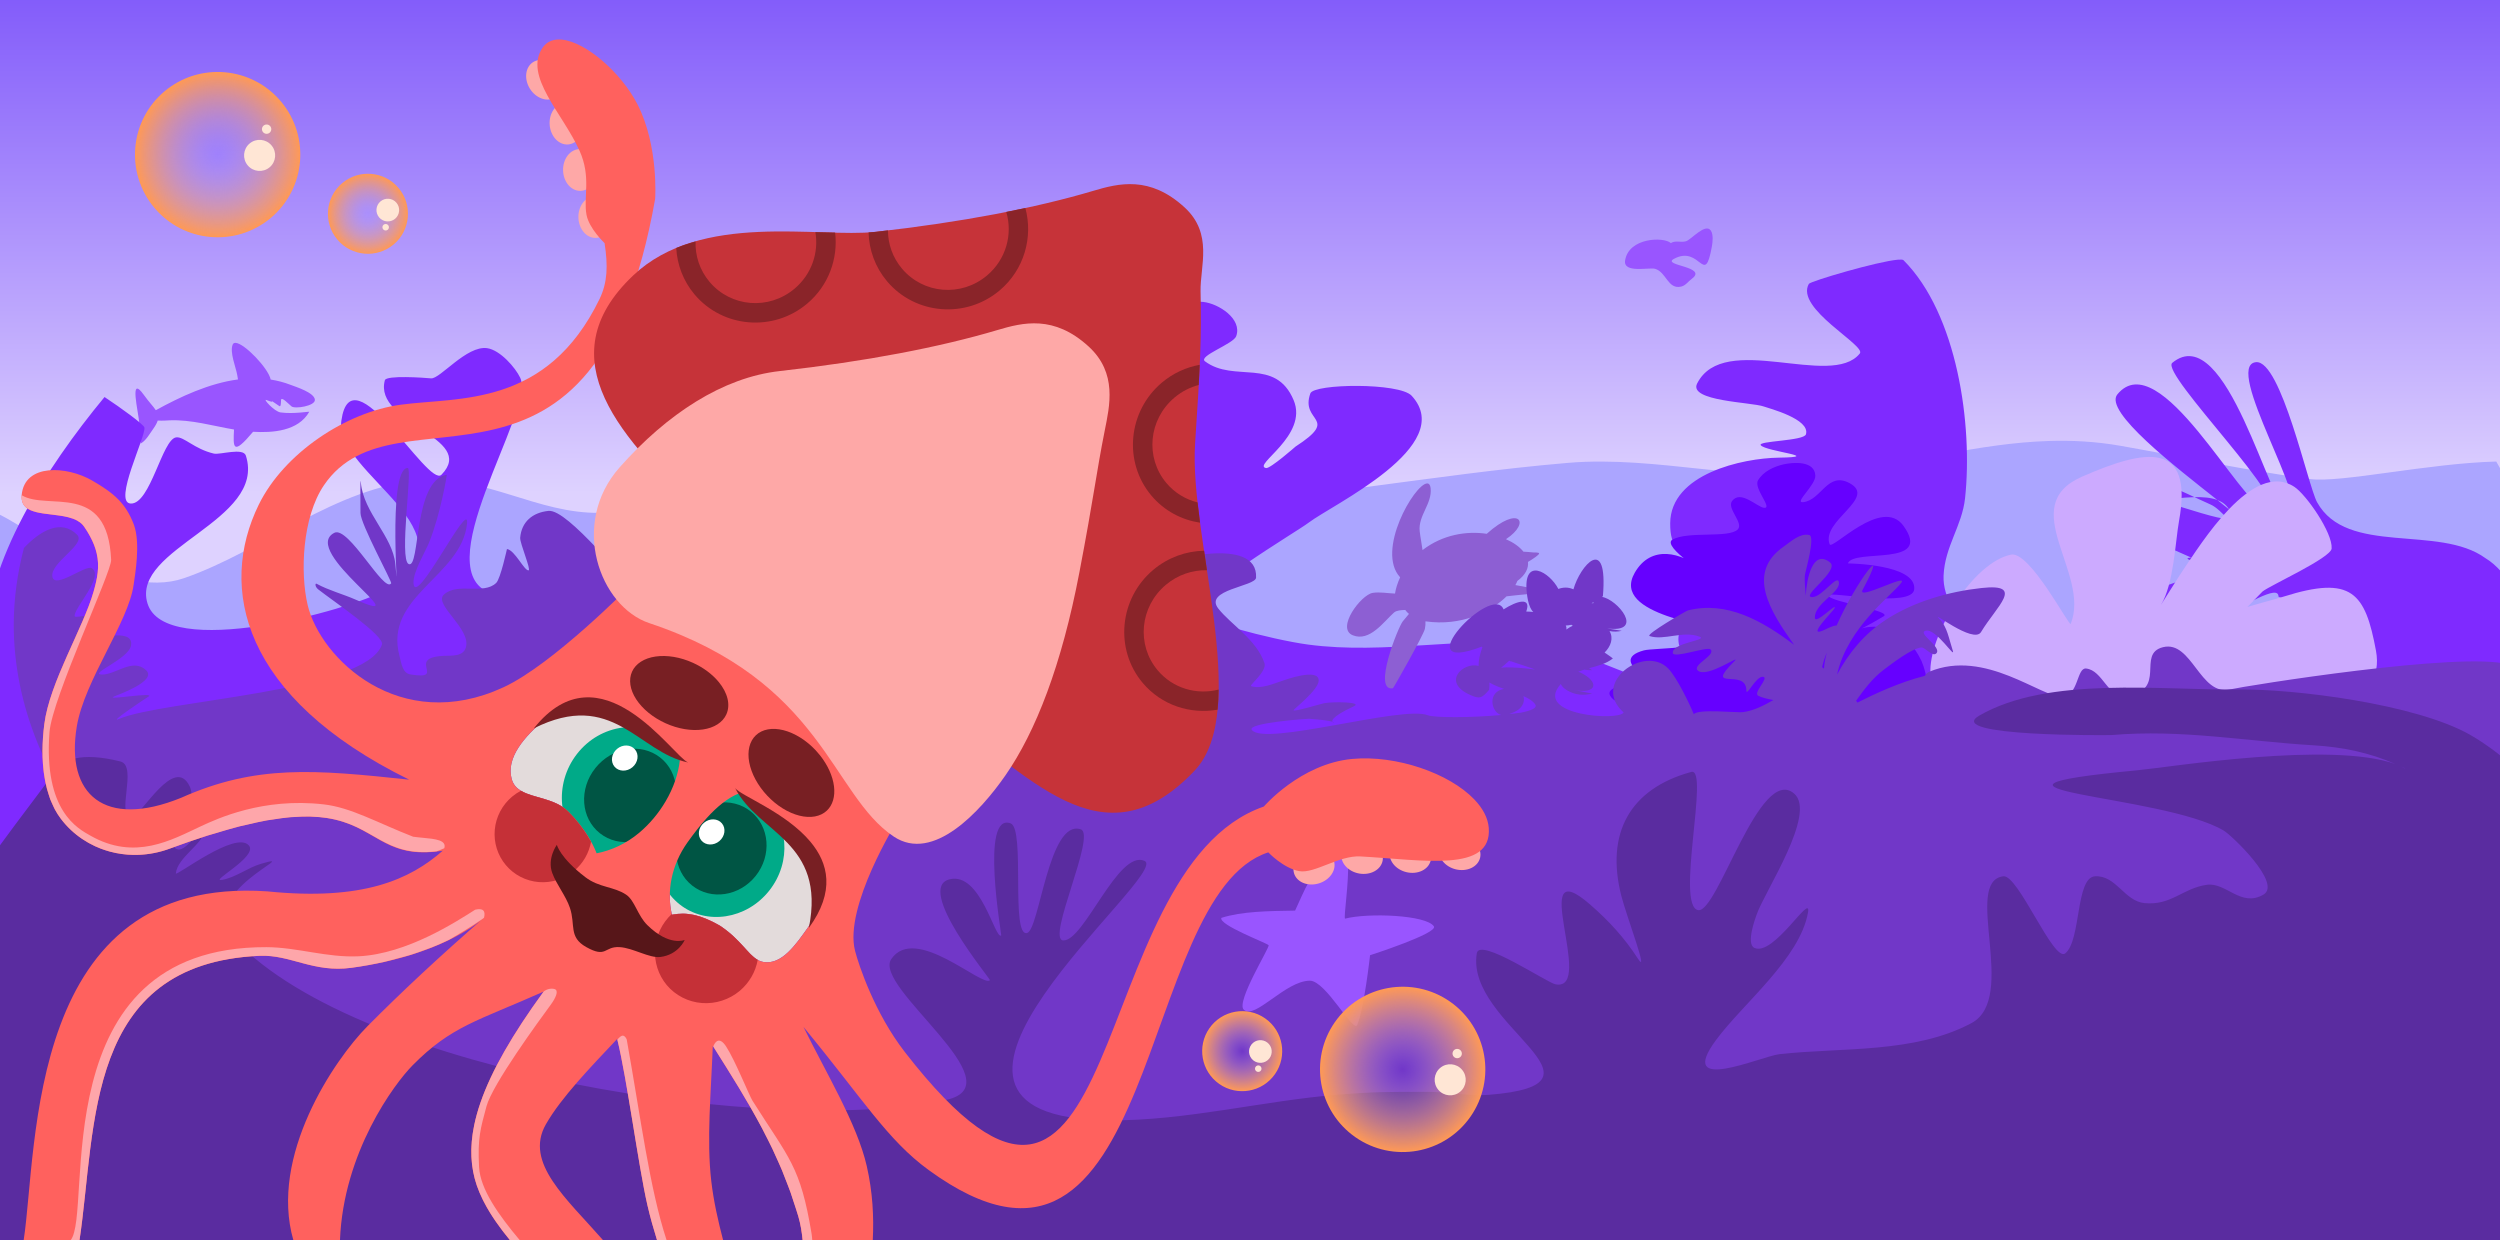
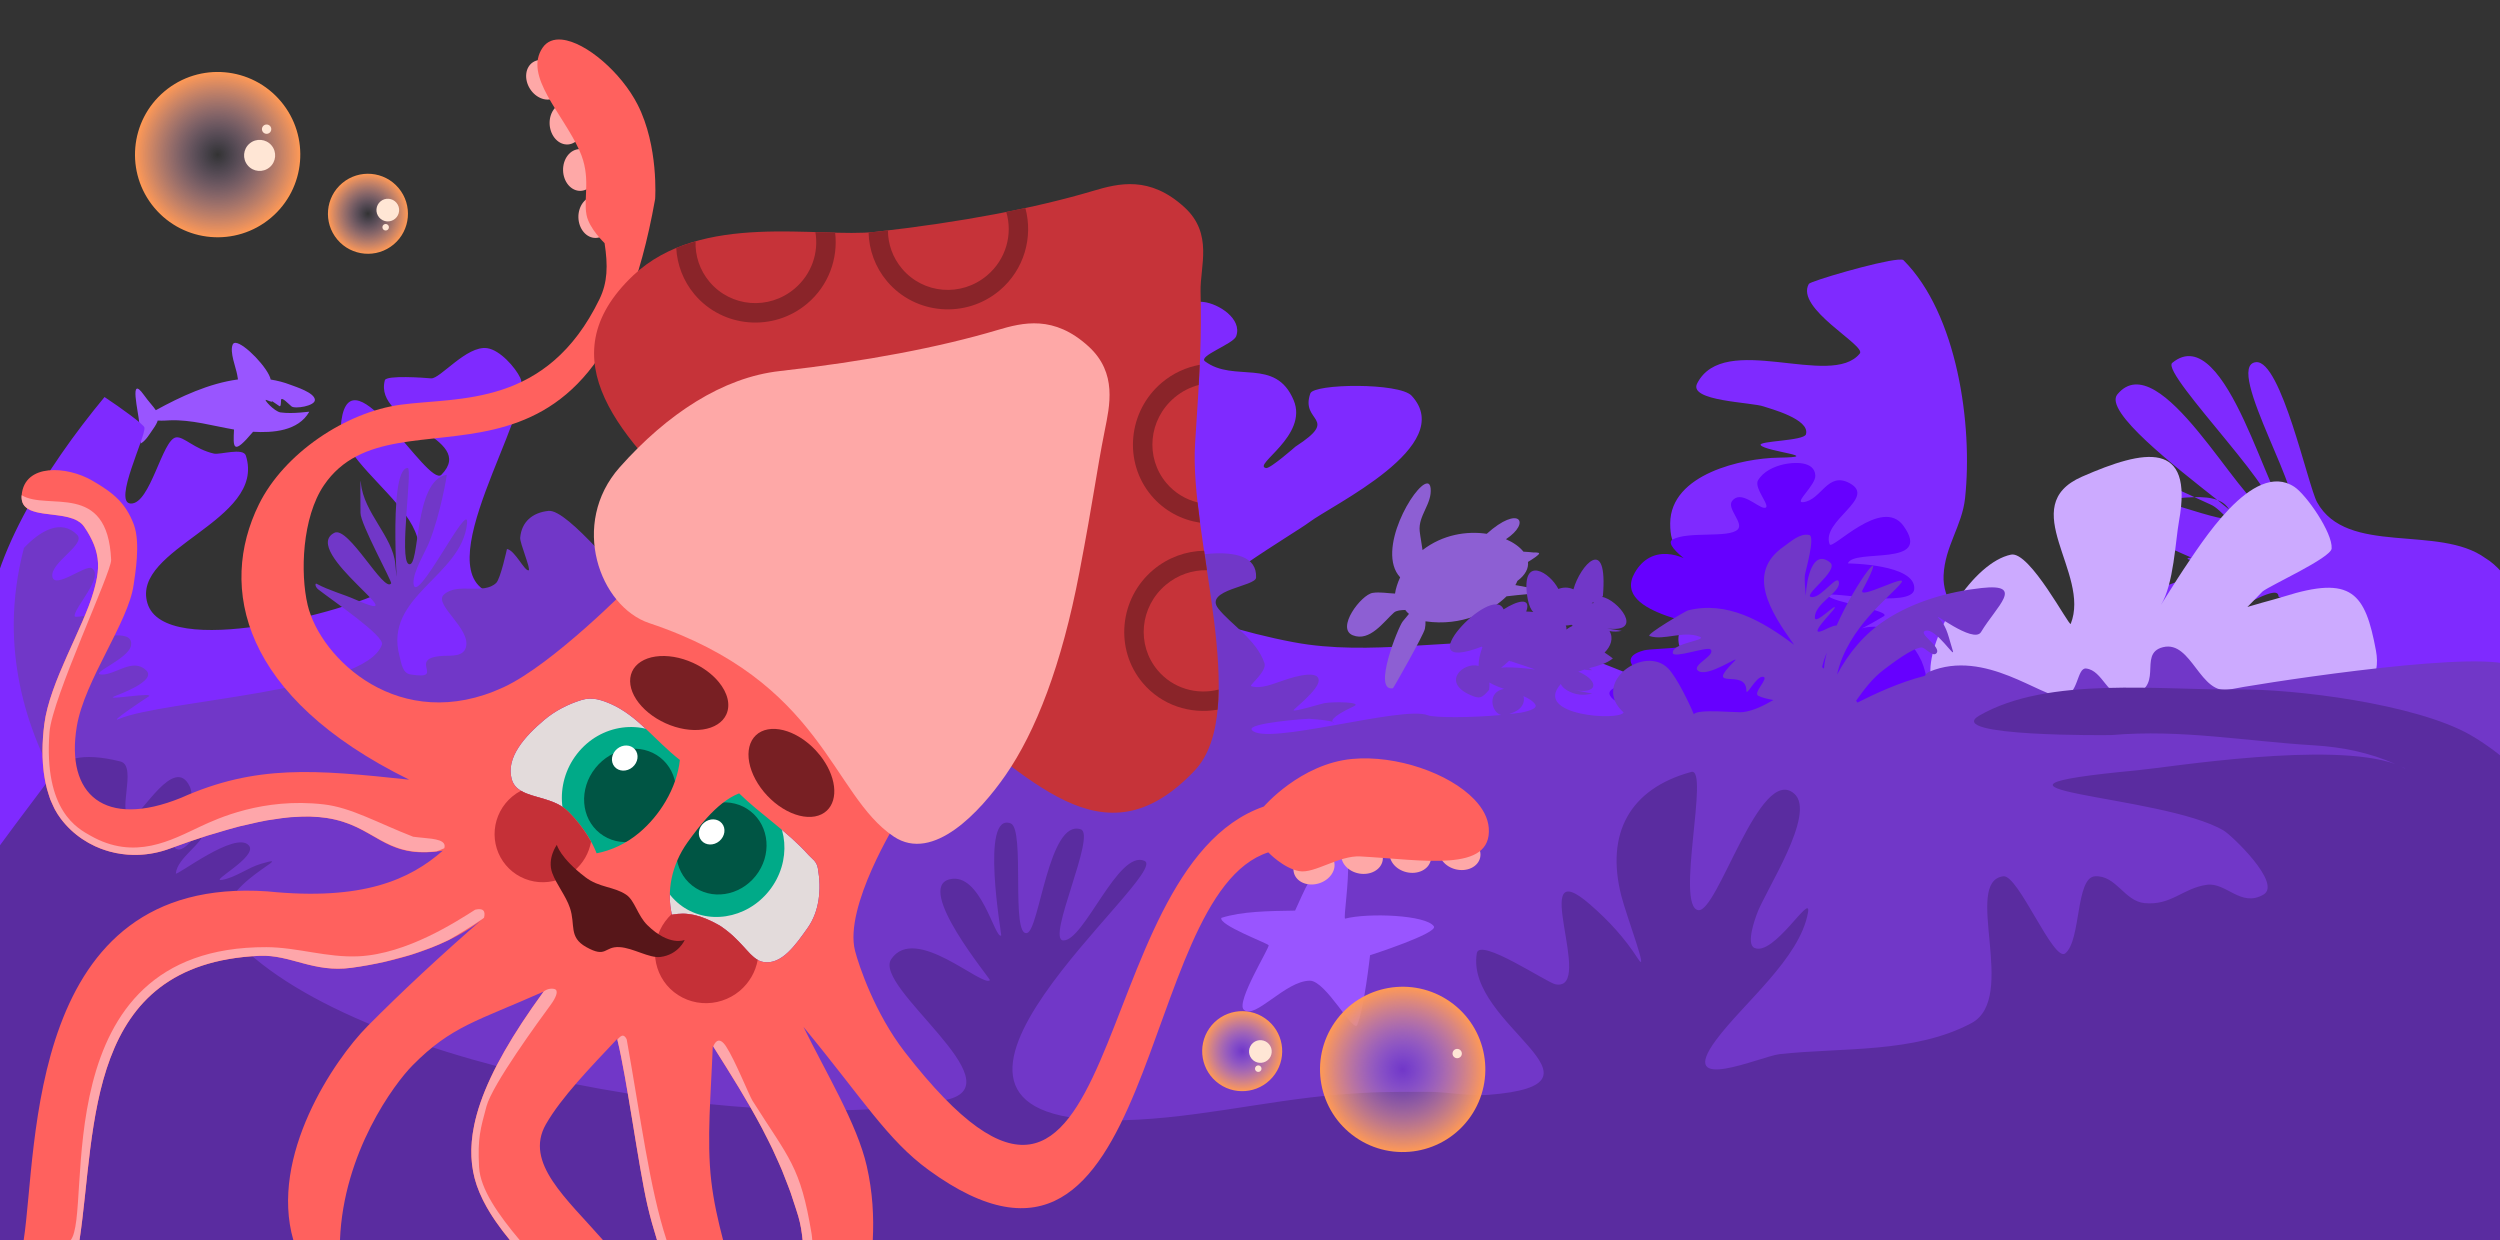
<svg xmlns="http://www.w3.org/2000/svg" xmlns:xlink="http://www.w3.org/1999/xlink" width="3072" height="1524" viewBox="0 0 3072 1524" fill="none" version="1.1" id="svg36">
  <rect x="0" y="0" width="3072" height="1524" fill="#333333" stroke="none" />
-   <rect style="fill:url(#linearGradient3);stroke-width:14.362;stroke-linecap:round;stroke-linejoin:round;stroke-miterlimit:5;paint-order:stroke fill markers" id="rect1" width="3081.434" height="1531.759" x="-1.792" y="-5.375" />
  <path id="path50" style="fill:#9955ff;fill-opacity:1;stroke-width:14.362;stroke-linecap:round;stroke-linejoin:round;stroke-miterlimit:5;paint-order:stroke fill markers" d="m 289.408,421.311 c -1.595,-0.054 -2.783,0.556 -3.416,1.98 -4.086,9.193 3.949,28.314 5.5,37.406 0.316,1.853 0.63,3.706 0.945,5.559 -35.576,4.764 -70.535,21.088 -100.957,37.789 -3.187,-4.816 -8.577,-10.197 -14.668,-18.725 -18.695,-26.172 -6.635,20.658 -5.605,35.205 0.579,8.172 1.646,16.315 1.676,24.52 6.717,-3.852 10.963,-11.861 15.402,-18.076 2.876,-4.027 4.65,-7.311 5.533,-10.188 6.056,0.385 13.384,-0.234 14.846,-0.289 26.53,-1.007 52.681,6.84 78.891,11.311 -1.083,22.037 -1.831,32.831 23.42,2.775 24.035,1.397 55.387,-0.646 69.055,-24.564 0.319,-0.558 -19.518,2.967 -35.258,0.785 -7.742,-1.073 -22.075,-17.128 -17.498,-15.297 16.295,6.518 -2.87,-5.075 15.98,7.492 2.116,1.41 1.935,-4.796 2.094,-7.334 0.311,-4.98 9.003,4.507 12.836,7.701 4.182,3.485 29.208,-0.487 28.762,-8.068 -0.525,-8.922 -23.824,-16.054 -30.02,-18.441 -8.014,-3.088 -16.127,-5.171 -24.287,-6.447 -2.797,-13.83 -32.405,-44.728 -43.23,-45.094 z" />
-   <path id="path40" style="fill:#aaa4ff;fill-opacity:0.991;stroke-width:14.362;stroke-linecap:round;stroke-linejoin:round;stroke-miterlimit:5;paint-order:stroke fill markers" d="m 2517.551,541.888 c -86.505,2.705 -169.284,27.362 -256.552,38.613 -111.447,14.368 -223.96,-21.058 -334.154,-11.736 -167.941,14.207 -333.264,48.098 -503.516,53.438 -140.952,4.421 -279.55,-18.661 -419.708,-21.166 -90.946,-1.626 -176.216,27.503 -266.451,29.129 -76.213,1.373 -140.204,-45.901 -219.215,-40.025 -105.782,7.867 -194.329,86.566 -291.705,120.285 -85.142,29.482 -196.48,-68.69 -236.364,-82.27 -19.087,45.241 -29.248,91.218 -30.353,137.344 -32.953,1431.961 177.055,793.31 493.948,796.712 718.617,7.715 701.065,12.671 1120.76,12.671 419.694,0 1255.75,125.567 1552.519,-14.463 296.769,-140.03 -2.306,-596.889 -2.306,-794.921 -0.069,-67.024 -19.264,-133.739 -57.066,-198.346 -83.456,2.074 -191.466,26.581 -228.859,21.52 -80.032,-10.834 -153.863,-26.916 -232.927,-40.863 -29.968,-5.286 -59.218,-6.823 -88.053,-5.922 z" />
  <path id="path41" style="fill:#7f2aff;fill-opacity:1;stroke-width:14.362;stroke-linecap:round;stroke-linejoin:round;stroke-miterlimit:5;paint-order:stroke fill markers" d="m 2332.371,319.08 c -24.76,2.008 -107.752,26.419 -109.664,29.766 -17.27,30.222 70.601,75.572 62.658,85.5 -35.149,43.936 -166.933,-28.118 -199.918,36.881 -11.104,21.882 67.116,22.902 81.936,28.291 6.288,2.286 57.289,15.365 51.762,34.158 -2.443,8.305 -59.825,7.989 -55.533,13.41 6.213,7.848 79.57,14.407 21.584,15.299 -43.616,0.671 -132.53,19.762 -132.859,80.68 -0.334,61.728 47.654,15.768 82.358,15.088 62.404,-1.224 1.993,35.653 9.43,36.672 8.098,1.109 56.325,-10.102 55.322,2.934 -3.222,41.89 -147.594,35.54 -136.422,93.883 6.431,33.583 186,14.134 124.688,66.43 -54.215,46.242 -227.469,-59.22 -294.848,-66.43 -95.328,-10.2 -190.337,13.125 -285.416,0.418 -45.156,-6.035 -139,-31.39 -139.775,-40.234 -2.064,-23.532 125.191,-97.941 140.404,-109.598 28.569,-21.89 183.263,-94.292 126.572,-155.912 -15.04,-16.348 -120.16,-14.959 -124.477,-2.934 -12.974,36.142 37.6,29.214 -18.232,65.383 -0.063,0.041 -31.166,27.422 -36.254,26.404 -17.483,-3.497 52.357,-39.606 33.949,-83.404 -22.35,-53.178 -73.161,-20.922 -108.971,-47.779 -8.69,-6.518 34.848,-21.222 38.35,-30.805 7.792,-21.326 -21.686,-40.07 -40.234,-42.121 -44.621,-4.935 -199.625,30.291 -205.367,86.756 -4.008,39.408 12.528,80.171 15.717,119.238 2.427,29.73 -5.791,66.454 1.049,95.768 2.73,11.701 29.709,12.699 26.613,24.309 -0.963,3.612 -25.317,-3.948 -30.385,-1.676 -23.231,10.414 -29.511,45.144 -61.82,36.254 -52.373,-14.411 -94.666,-43.592 -150.881,-45.475 -129.572,-4.34 -346.344,75.249 -466.684,43.797 -89.156,-23.302 51.061,-225.789 32.271,-265.717 -5.949,-12.642 -24.756,-34.159 -40.654,-36.463 -25.208,-3.653 -58.06,38.126 -68.943,37.09 -7.995,-0.761 -55.056,-4.138 -56.791,2.307 -14.438,53.625 114.144,70.284 69.572,116.094 C 525.947,600.329 431.802,429.333 419.467,516.91 410.29,582.065 593.554,656.172 473.742,725 429.502,750.415 202.577,811.95 181.201,741.346 160.615,673.348 327.751,640.439 302.115,559.869 c -3.253,-10.223 -31.946,-0.796 -39.213,-2.477 -24.226,-5.602 -36.936,-21.224 -46.496,-19.945 -17.106,2.289 -31.584,82.275 -55.742,81.309 -22.343,-0.894 19.117,-83.385 16.766,-93.463 -0.895,-3.835 -28.662,-23.986 -48.986,-37.424 -73.414,88.77 -145.335,203.342 -145.619,299.129 -105.511,469.129 -78.066,680.589 8.468,750.669 88.53,71.697 314.599,2.277 645.526,8.421 792.479,14.712 497.579,-5.244 901.593,-5.244 404.015,0 1240.286,88.372 1548.336,8.827 119.069,-30.746 64.58,-521.644 60.997,-661.451 -0.121,-27.205 -39.106,-169.941 -93.651,-202.352 -57.362,-41.756 -170.265,-2.339 -206.906,-68.789 -11.136,-20.195 -44.205,-174.98 -75.022,-172.045 -41.65,3.967 70.443,181.456 39.816,182.732 -22.081,0.92 -75.719,-237.062 -142.709,-181.895 -15.629,12.871 155.868,182.659 113.998,179.17 -28.921,-2.41 -129.62,-203.444 -181.477,-140.402 -17.109,20.799 71.502,89.115 122.863,129.754 6.179,2.369 11.199,6.101 14.453,11.68 13.66,11.031 22.665,18.843 20.48,19.717 -7.848,3.139 -14.841,-1.721 -21.82,-8.182 -11.959,0.482 -47.515,-11.78 -84.541,-22.857 12.418,-1.202 28.159,-3.536 43.307,-3.855 -20.86,-9.941 -50.32,-23.314 -57.439,-14.771 -4.764,5.717 -6.968,9.738 -7.451,12.68 -42.41,-11.512 -81.16,-17.799 -81.82,3.666 -0.306,9.939 91.181,50.002 142.685,72.625 18.211,-1.564 93.693,6.716 93.693,19.371 0,25.427 -51.049,-2.751 -76.277,0.418 -12.499,1.57 -146.89,43.476 -123.43,68.316 58.748,62.204 213.33,-71.541 213.33,-40.025 0,2.105 99.526,26.262 70.41,53.438 -98.073,91.535 -85.359,21.668 -203.899,32.061 -10.449,0.916 -129.198,6.466 -182.242,12.24 -20.027,-19.251 -98.138,-68.357 -95.84,-123.514 1.5,-35.986 22.745,-61.173 26.402,-95.139 9.716,-90.216 -9.547,-226.442 -75.648,-292.543 -0.754,-0.754 -3.103,-0.924 -6.641,-0.637 z m 360.141,366.014 c -4.421,0.38 -6.46,1.17 -2.074,2.814 57.705,21.639 37.876,12.911 2.074,-2.814 z m 4.025,-74.199 c 6.996,3.334 16.876,7.825 19.467,8.908 7.807,3.266 14.781,11.337 21.768,17.805 3.081,-0.124 5.062,-0.848 4.637,-2.926 -0.675,-3.302 -1.839,-6.109 -3.297,-8.609 -4.122,-3.329 -9.465,-7.733 -14.453,-11.68 -7.956,-3.051 -17.864,-3.714 -28.121,-3.498 z" />
  <path style="fill:#ccaaff;fill-opacity:1;stroke-width:14.362;stroke-linecap:round;stroke-linejoin:round;stroke-miterlimit:5;paint-order:stroke fill markers" d="m 2549.33,860.903 c -20.061,19.936 -178.13,3.871 -177.285,-37.93 0.944,-46.721 52.568,-131.819 99.121,-141.451 23.082,-4.776 71.734,89.108 73.345,85.08 24.879,-62.198 -68.524,-144.727 13.831,-180.848 76.987,-33.766 137.381,-45.569 119.238,54.485 -4.493,24.778 -6.434,77.613 -22.213,103.102 -1.89,3.052 22.115,-35.431 27.871,-43.797 19.926,-28.962 84.613,-135.616 136.212,-101.216 14.568,9.712 46.98,56.206 45.684,75.65 -0.77,11.553 -75.867,45.474 -84.871,52.808 -2.728,2.222 -46.068,49.688 -51.132,46.312 -24.098,-16.065 49.497,-31.313 77.117,-40.025 83.671,-26.393 100.175,-4.737 113.371,66.639 24.241,131.121 -323.59,89.378 -352.056,59.095" id="path44" />
  <path style="fill:#6600ff;fill-opacity:1;stroke-width:14.362;stroke-linecap:round;stroke-linejoin:round;stroke-miterlimit:5;paint-order:stroke fill markers" d="m 2087.123,903.753 c -41.111,-7.551 -49.833,-7.357 -100.587,-41.283 -45.859,-30.653 102.202,-24.84 83.613,-19.908 -23.458,6.223 -99.524,-30.174 -50.084,-43.378 12.333,-3.294 87.566,-1.022 90.11,-21.375 1.356,-10.848 -132.13,-20.241 -101.426,-73.974 20.067,-35.118 57.788,-25.07 82.146,-4.191 12.94,11.091 -50.571,-28.483 -35.625,-36.672 19.344,-10.6 69.05,-1.363 80.051,-12.364 7.898,-7.898 -13.835,-25.769 -6.915,-34.996 10.53,-14.04 30.88,7.552 39.187,8.382 11.452,1.145 -13.122,-23.791 -7.335,-33.739 6.382,-10.969 19.875,-17.083 31.643,-19.698 12.138,-2.697 38.006,-4.462 38.768,13.831 0.498,11.962 -26.778,34.013 -14.879,32.691 22.41,-2.49 29.716,-38.257 57.209,-23.261 33.733,18.4 -35.611,46 -24.728,75.021 2.96,7.893 64.367,-59.322 90.738,-22.632 36.96,51.422 -61.563,27.195 -68.316,46.103 -0.031,0.088 84.446,0.622 81.518,31.853 -2.197,23.436 -105.617,1.95 -105.617,7.335 0,8.116 79.542,18.885 68.106,25.776 -84.292,50.791 5.323,-31.621 46.522,55.114 2.184,4.598 9.217,26.124 5.448,31.434 -12.115,17.071 -83.135,0.152 -62.658,-4.191 9.83,-2.085 93.936,36.767 81.727,46.941 -25.383,21.152 -96.642,-10.857 -83.613,-13.412 18.765,-3.679 70.764,6.081 77.955,26.404 12.066,34.099 -105.46,29.997 -122.172,29.548 -11.438,-0.308 -41.837,-4.068 -41.283,-22.003 0.62,-20.058 41.974,-34.699 43.797,-8.801 2.168,30.789 -64.916,7.462 -88.433,27.452 -20.909,17.773 -104.224,14.903 -84.871,-22.003 z" id="path45" />
  <path id="path58" style="fill:#8d5fd3;fill-opacity:1;stroke-width:14.362;stroke-linecap:round;stroke-linejoin:round;stroke-miterlimit:5;paint-order:stroke fill markers" d="m 1753.534,594.058 c -15.407,0.719 -63.195,82.714 -33.05,115.359 -3.164,6.857 -5.424,13.99 -6.291,19.973 -9.143,-0.314 -18.413,-2.246 -27.404,-0.863 -14.313,2.202 -45.526,43.682 -24.44,52.116 20.888,8.355 38.024,-16.818 50.598,-27.94 3.038,-2.687 8.564,-2.993 13.838,-3.196 1.218,1.75 2.764,3.378 4.543,4.86 -2.933,3.428 -5.745,6.884 -7.614,9.169 -5.582,6.823 -37.682,86.824 -12.088,82.171 0.679,-0.123 37.648,-65.386 39.236,-72.858 0.684,-3.221 0.919,-6.346 0.752,-9.378 0.122,0.019 0.251,0.047 0.371,0.065 43.486,6.253 79.918,-11.57 99.235,-30.757 33.192,-4.246 70.595,-3.58 10.875,-13.828 0.978,-1.736 1.801,-3.439 2.426,-5.084 10.089,-7.457 13.917,-15.592 13.059,-23.38 6.275,-3.725 13.612,-8.639 13.714,-10.379 0.092,-1.561 -6.428,-1.179 -7.134,-1.254 -4.136,-0.443 -8.139,-0.777 -12.153,-0.945 -4.761,-5.992 -12.238,-11.319 -21.506,-15.345 31.298,-20.577 16.289,-42.59 -23.603,-6.626 -24.609,-3.693 -54.114,0.878 -78.897,20.012 -0.958,-7.773 -2.657,-15.638 -3.48,-23.122 -2.126,-19.342 15.519,-33.756 13.41,-52.976 -0.453,-4.127 -2.048,-5.904 -4.396,-5.795 z" />
  <path id="path65" style="fill:#7137c8;fill-opacity:1;stroke-width:14.362;stroke-linecap:round;stroke-linejoin:round;stroke-miterlimit:5;paint-order:stroke fill markers" d="m 500.988,575.055 c -26.357,0 -8.955,187.012 -15.223,118.064 -3.087,-33.961 -38.966,-63.094 -42.287,-99.629 -1.113,-12.242 -0.392,24.583 -0.508,36.875 -0.126,13.306 39.003,84.511 37.721,86.434 -8.505,12.758 -52.511,-70.998 -69.859,-62.076 -43.192,22.213 107.214,117.792 26.389,82.205 -15.834,-6.972 -33.005,-11.349 -48.207,-19.621 -1.886,-1.026 -2.282,3.588 2.156,7.051 18.544,14.466 81.881,57.217 78.188,67.713 -20.531,58.35 -269.65,68.307 -322.895,91.299 -15.244,6.582 32.571,-25.348 35.521,-27.062 12.042,-6.997 -54.581,4.978 -41.779,-0.508 5.076,-2.175 53.008,-19.056 39.412,-32.139 -16.445,-15.824 -37.528,5.694 -54.635,5.244 -16.898,-0.445 33.09,-19.042 36.027,-35.689 4.217,-23.894 -50.48,-5.459 -49.221,-8.797 1.523,-4.035 41.985,-26.615 27.232,-31.631 -6.377,-2.168 -46.354,7.507 -47.193,4.568 -2.497,-8.738 37.301,-49.304 20.807,-59.201 -7.363,-4.418 -44.961,25.874 -48.207,10.824 -3.745,-17.362 42.082,-40.123 30.277,-51.928 -19.894,-19.894 -45.775,-4.495 -65.281,16.307 -8.213,31.151 -12.409,62.524 -12.561,93.934 3.03e-4,198.032 160.495,387.953 446.176,527.982 285.682,140.03 673.149,218.697 1077.164,218.697 386.075,-0.406 757.434,-72.65 1038.998,-202.128 281.564,-129.477 507.864,-146.185 502.845,-495.355 -56.99,-16.504 -323.867,26.526 -341.882,30.684 -36.77,8.485 -46.808,-60.632 -82.205,-51.928 -33.314,8.192 6.234,53.251 -45.67,59.877 -22.373,2.856 -28.243,-31.409 -48.883,-33.66 -11.586,-1.264 -9.29,33.532 -28.926,34.676 -25.857,1.506 -95.006,-59.351 -163.565,-30.785 -2.755,1.148 -4.484,2.985 -5.719,5.141 -31.645,7.976 -62.58,22.657 -82.826,32.873 -0.506,-0.807 -1.068,-1.567 -1.586,-2.367 9.2,-12.891 19.715,-27.278 33.904,-37.986 9.869,-7.448 34.579,-26.394 46.178,-27.402 4.78,-0.416 13.992,12.295 18.605,7.105 6.818,-7.67 -23.437,-24.327 -13.701,-27.572 13.045,-4.348 38.009,36.895 33.66,23.85 -4.622,-13.866 -6.52,-28.678 -16.406,-38.564 -12.672,-12.672 42.032,31.605 51.252,16.238 19.107,-31.845 54.688,-60.046 0.676,-54.127 -40.46,4.434 -83.022,16.566 -117.389,38.904 -27.028,17.568 -45.778,40.874 -60.215,67.484 12.905,-58.332 67.031,-96.927 78.822,-112.648 9.622,-12.829 -54.898,22.614 -47.361,8.459 34.208,-64.243 -7.418,-11.736 -31.998,43.936 -4.061,-0.493 -14.817,5.287 -16.379,5.963 -21.352,9.242 12.286,-23.667 13.871,-27.234 3.646,-8.203 -23.644,20.802 -24.188,11.842 -1.041,-17.182 30.723,-30.774 29.6,-43.133 -1.119,-12.31 -20.285,17.382 -32.645,17.592 -15.934,0.27 34.158,-32.75 21.65,-42.625 -21.28,-16.8 -28.816,19.987 -29.812,41.102 -0.791,-8.834 -1.619,-19.427 -1.141,-25.033 0.371,-4.355 13.309,-47.908 5.412,-49.73 -11.349,-2.619 -22.878,8.323 -31.123,14.041 -46.588,32.311 -17.6,78.732 12.527,120.918 -38.957,-29.459 -82.839,-54.406 -130.592,-42.266 -2.157,0.548 -52.364,29.681 -47.023,31.461 17.713,5.904 40.911,-6.942 61.23,0.678 11.97,4.489 -33.917,7.408 -32.645,20.129 0.722,7.216 42.39,-8.354 46.346,-4.398 7.138,7.138 -23.095,18.974 -15.73,25.879 11.233,10.531 55.712,-22.052 44.824,-11.164 -38.158,38.158 14.885,7.345 14.885,35.691 0,8.858 11.867,-17.999 20.637,-16.746 7.946,1.135 -13.1,19.752 -5.92,23.342 4.712,2.356 11.37,3.901 18.57,5.211 -12.059,6.898 -24.287,13.186 -37.615,14.891 -6.849,0.876 -56.093,-4.4 -60.162,2.666 -5.033,-12.487 -20.624,-44.785 -31.178,-55.947 -28.963,-30.634 -96.13,17.184 -55.141,53.619 -4.696,10.876 -112.201,3.953 -77.145,-34.957 1.119,2.701 3.606,5.435 7.893,7.922 9.942,5.769 19.692,6.529 30.615,3.889 l -23.172,-4.566 c 30.274,5.966 32.239,-10.303 8.287,-21.48 -0.735,-0.343 -1.481,-0.615 -2.232,-0.852 2.395,-0.937 4.859,-1.782 7.385,-2.533 3.066,0.537 6.3,0.774 9.732,0.678 l -3.85,-2.424 c 10.494,-2.823 21.16,-5.464 29.293,-11.982 -3.445,-2.866 -6.762,-4.793 -10.154,-7.264 7.627,-7.556 11.278,-17.683 6.006,-26.424 4.97,1.037 10.275,0.882 15.072,-0.283 l -17.365,-2.801 c -0.024,-0.027 -0.048,-0.053 -0.072,-0.08 46.198,5.724 12.353,-35.806 -6.908,-38.783 0.397,-0.271 0.77,-0.51 1.174,-0.791 6.526,-77.443 -28.166,-37.61 -36.193,-8.488 -0.227,-0.102 -0.449,-0.207 -0.682,-0.307 -6.004,-2.581 -12.263,-2.289 -17.846,-0.178 -10.585,-20.677 -43.528,-40.333 -38.818,4.406 0.658,6.253 1.849,12.967 4.162,18.104 -0.82,-0.168 -1.619,-0.324 -2.471,-0.514 l 2.492,0.557 c 1.039,2.296 2.293,4.287 3.846,5.75 -2.975,-0.336 -5.876,-0.504 -8.691,-0.545 6.67,-18.319 -11.278,-13.263 -27.852,-2.656 -13.23,-33.723 -123.185,82.601 -26.842,45.781 0.096,0.24 0.653,0.533 0.812,0.781 -3.004,8.048 -4.844,16.398 -4.676,22.891 -18.519,-5.204 -45.921,19.68 -10.639,35.527 11.795,5.298 14.575,4.483 23.68,-6.258 0.343,-3.278 0.402,-6.226 0.242,-8.898 5.152,3.133 11.485,5.587 18.049,7.885 -20.707,3.357 -16.29,28.499 -3.607,32.064 -36.157,3.449 -82.582,3.432 -89.885,0.383 -30.425,-12.705 -200.945,38.678 -216.508,17.928 -6.37,-8.493 68.19,-13.841 70.195,-13.699 66.4,4.701 -5.139,12.622 55.312,-15.393 11.107,-5.147 -24.488,-5.885 -36.537,-3.723 -4.183,0.751 -36.805,10.912 -37.719,8.627 -0.381,-0.952 31.229,-25.116 30.953,-36.705 -0.371,-15.59 -41.237,-0.554 -43.979,0.338 -11.425,3.716 -27.182,10.788 -39.242,6.768 -2.353,-0.784 19.918,-18.414 16.578,-28.248 -9.844,-28.986 -41.231,-47.385 -56.664,-66.982 -18.349,-23.3 45.784,-27.205 46.346,-38.059 2.696,-52.13 -108.996,-22.404 -131.935,-12.348 -21.729,9.525 -26.45,37.088 -47.022,48.715 -45.446,25.687 -81.41,66.788 -123.816,91.34 -51.38,29.746 -194.499,12.023 -251.522,1.014 -67.374,-13.008 -142.745,-56.47 -194.52,-100.135 -26.481,-22.334 -96.687,-113.047 -120.602,-110.621 -19.813,2.01 -33.18,13.521 -34.844,32.982 -0.554,6.485 13.73,39.633 10.316,40.088 -5.347,0.713 -16.708,-24.74 -26.555,-26.217 -0.061,-0.009 -7.876,36.394 -13.193,41.609 -15.433,15.137 -47.833,-1.088 -64.445,14.547 -12.728,11.98 33.472,41.568 27.232,64.445 -3.245,11.9 -17.449,10.198 -27.064,10.656 -47.811,2.277 4.464,30.224 -41.109,22.873 -10.055,-1.622 -11.223,-14.311 -13.363,-22.158 -20.225,-74.16 76.199,-98.06 82.883,-163.227 3.344,-32.606 -64.076,105.804 -65.799,73.072 -0.716,-13.6 14.483,-38.254 19.113,-49.729 14.246,-35.305 22.096,-83.435 21.82,-83.391 -41.413,6.626 -32.437,116.33 -46.854,109.777 -12.121,-5.51 5.039,-118.064 -1.184,-118.064 z M 1958.215,739.887 c -0.111,0.403 -0.203,0.836 -0.287,1.281 -0.754,5.1e-4 -1.522,0.025 -2.309,0.084 0.846,-0.43 1.697,-0.868 2.596,-1.365 z m -27.291,27.822 c 0.211,0.167 0.421,0.334 0.648,0.5 0.349,0.255 0.698,0.496 1.047,0.727 -2.881,1.308 -5.561,2.869 -7.936,4.646 0.41,-1.689 0.115,-3.342 -0.711,-4.939 2.338,-0.05 4.663,-0.371 6.951,-0.934 z m -75.799,11.139 c -0.173,0.049 -0.316,0.129 -0.488,0.178 -0.02,-0.053 -0.039,-0.105 -0.059,-0.158 0.179,-0.006 0.365,-0.013 0.547,-0.019 z m 389.68,22.992 c -1.87,7.05 -3.141,13.765 -3.481,19.818 -0.753,-0.613 -1.548,-1.259 -2.307,-1.877 1.335,-6.379 3.372,-12.204 5.787,-17.941 z m -390.256,10.027 c 0.822,0.288 0.728,0.253 1.541,0.533 -0.515,1.037 -1.146,2.102 -1.795,3.17 l 2.031,-3.088 c 15.438,5.312 32.609,10.611 29.307,10.164 -13.996,-1.893 -25.066,-2.573 -34.221,-2.6 1.009,-1.498 2.068,-3.136 2.883,-4.477 l -2.949,4.48 c -2.83,-0.007 -4.447,0.347 -6.854,0.475 3.051,-2.373 6.397,-5.245 10.057,-8.658 z m 17.357,43.479 c 3.1,1.353 5.97,2.803 8.391,4.436 l 0.56,0.311 c 2.325,1.63 4.261,3.427 5.629,5.471 2.989,4.468 -5.223,7.703 -17.885,10.199 l -0.865,0.102 c -3.615,0.693 -8.79,0.992 -13.101,1.543 7.769,-2.835 12.618,-5.247 15.953,-10.717 1.982,-3.25 2.7,-7.516 1.318,-11.344 z" />
  <path style="fill:#9955ff;fill-opacity:1;stroke-width:14.362;stroke-linecap:round;stroke-linejoin:round;stroke-miterlimit:5;paint-order:stroke fill markers" d="m 1591.426,1118.937 c 5.574,-11.859 10.537,-24.195 17.017,-35.592 73.243,-128.837 39.98,44.56 44.425,45.462 28.637,-7.369 99.562,-4.526 109.072,9.44 5.762,8.462 -78.416,35.529 -78.416,35.529 0,0 -7.225,65.588 -15.784,85.647 -4.595,10.769 -38.458,-54.345 -58.115,-54.345 -30.206,0 -67.699,48.528 -81.299,35.588 -9.91,-9.429 32.534,-77.188 30.526,-79.226 -3.004,-3.048 -61.14,-24.72 -58.093,-33.539 25.17,-8.115 58.041,-8.416 90.668,-8.964 z" id="path42" />
  <path id="path87" style="fill:#5a2ca0;fill-opacity:1;stroke-width:14.362;stroke-linecap:round;stroke-linejoin:round;stroke-miterlimit:5;paint-order:stroke fill markers" d="m 2587.564,845.369 c -57.173,1.761 -113.281,9.495 -155.467,33.99 -44.807,26.017 159.64,24.125 162.889,23.85 85.824,-7.28 163.754,7.596 248.816,12.686 34.288,2.051 68.159,8.949 99.539,22.932 -79.458,-28.4 -277.202,3.925 -316.894,7.684 -255.443,24.187 30.648,29.274 106.057,74.088 9.864,5.862 71.987,65.128 48.883,78.652 -27.773,16.257 -45.827,-15.392 -69.688,-12.01 -29.681,4.207 -43.572,25.689 -76.455,22.496 -24.899,-2.417 -34.76,-34.229 -60.725,-32.982 -24.21,1.162 -17.022,78.669 -36.705,94.723 -14.317,11.677 -57.799,-97.054 -76.115,-94.723 -50.485,6.425 18.817,149.586 -39.242,180.481 -70.336,37.426 -158.885,29.64 -235.453,38.057 -23.177,2.548 -128.659,50.62 -78.147,-17.59 33.157,-44.775 102.938,-100.12 112.822,-156.461 4.551,-25.938 -42.154,54.715 -65.967,43.471 -10.767,-5.085 1.975,-38.271 2.875,-40.934 9.329,-27.59 74.406,-124.382 46.008,-148.682 -42.188,-36.099 -94.08,147.47 -117.897,143.268 -28.171,-4.971 14.377,-176.05 -8.457,-169.822 -75.81,20.676 -105.564,75.826 -85.926,152.4 6.591,25.7 34.68,99.257 20.297,76.963 -16.473,-25.534 -35.35,-46.083 -58.525,-66.307 -79.257,-69.163 7.589,107.192 -42.625,97.936 -10.578,-1.95 -93.418,-58.126 -96.752,-38.227 -14.799,88.32 181.539,160.793 14.209,174.053 -24.11,1.911 -49.778,-3.721 -73.918,-3.721 -52.402,0 -66.789,-0.042 -109.775,3.383 -92.225,7.347 -188.786,32.424 -281.799,31.629 -306.238,-2.617 77.751,-303.494 42.963,-318.842 -32.439,-14.311 -74.463,99.283 -99.967,97.768 -20.884,-1.241 41.057,-130.034 21.652,-136.502 -39.429,-13.143 -50.735,123.25 -65.969,127.367 -20.454,5.528 -2.11,-127.752 -20.127,-134.641 -37.99,-14.526 -10.997,137.19 -11.672,137.685 -7.732,5.67 -25.062,-78.485 -63.43,-69.012 -43.093,10.64 50.712,122.833 49.561,123.984 -9.317,9.317 -91.825,-69.391 -121.279,-25.879 -23.203,34.277 155.666,153.443 67.828,172.869 -207.608,45.913 -719.037,-32.173 -874.152,-196.549 -54.139,-57.372 88.28,-109.838 32.139,-93.539 -16.539,4.802 -30.918,16.669 -47.869,19.791 -17.503,3.224 44.183,-28.426 32.814,-42.119 -15.999,-19.271 -90.209,38.8 -89.816,34.168 1.632,-19.262 34.168,-36.908 34.168,-51.252 0,-12.964 -19.918,25.465 -32.309,21.652 -14.294,-4.398 7.443,-29.005 12.348,-43.133 3.519,-10.138 7.775,-23.874 2.707,-34.338 -18.757,-38.725 -58.675,35.181 -69.857,36.875 -22.747,3.446 7.097,-61.74 -15.223,-67.32 -47.877,-11.969 -72.961,-3.199 -82.836,15.824 -125.594,166.675 -241.932,320.909 -245.263,463.097 -5.239,223.626 181.932,388.42 386.9,303.183 218.476,-90.854 306.002,-158.276 481.68,-156.91 263,2.045 452.468,175.116 790.873,175.241 168.052,-0.172 540.305,-137.179 847.556,-106.772 342.731,33.918 679.855,120.951 873.877,-34.26 230.317,-184.245 8.099,-592.582 -165.654,-692.284 -67.223,-37.98 -216.053,-56.485 -285.652,-55.584 -46.443,0.601 -104.681,-3.612 -161.853,-1.852 z m 362.988,96.6 c 1.381,0.676 2.84,1.129 4.209,1.836 0.208,0.107 0.663,0.566 0.928,0.73 -1.626,-0.898 -3.346,-1.75 -5.137,-2.566 z" />
-   <path style="fill:#9955ff;fill-opacity:1;stroke-width:14.362;stroke-linecap:round;stroke-linejoin:round;stroke-miterlimit:5;paint-order:stroke fill markers" d="m 2053.078,298.699 c -8.421,-7.883 -51.708,-7.015 -56.161,21.375 -2.524,16.093 29.63,8.22 36.725,10.216 14.052,3.952 15.68,25.653 32.062,21.899 5.629,-1.29 8.617,-6.251 13.045,-9.482 21.026,-15.343 -37.489,-16.2 -21.846,-24.623 32.895,-17.713 37.422,35.482 46.626,-15.141 0.963,-5.297 2.034,-14.766 -1.257,-19.594 -6.702,-9.83 -24.222,11.317 -30.543,13.097 -6.843,1.928 -12.475,-1.468 -18.651,2.253 z" id="path46" />
  <path d="m 647.707,115.711 c -2.469,0.063 -5.013,0.974 -7.164,2.566 -1.175,0.869 -2.199,1.917 -3.015,3.084 -0.816,1.166 -1.407,2.429 -1.74,3.715 -0.334,1.287 -0.402,2.572 -0.202,3.782 0.201,1.211 0.666,2.323 1.369,3.273 0.703,0.95 1.631,1.719 2.73,2.264 1.099,0.545 2.348,0.855 3.675,0.912 1.328,0.058 2.708,-0.139 4.062,-0.579 1.354,-0.439 2.656,-1.113 3.83,-1.982 2.371,-1.755 4.081,-4.201 4.754,-6.798 0.673,-2.598 0.254,-5.135 -1.166,-7.054 -0.768,-1.037 -1.802,-1.858 -3.032,-2.407 -1.231,-0.549 -2.63,-0.814 -4.101,-0.776 z m -15.809,21.109 c -2.469,0.063 -5.012,0.975 -7.164,2.567 -1.174,0.869 -2.199,1.917 -3.014,3.083 -0.816,1.167 -1.408,2.429 -1.741,3.716 -0.333,1.286 -0.402,2.571 -0.201,3.782 0.2,1.21 0.665,2.322 1.368,3.272 0.704,0.95 1.631,1.72 2.73,2.265 1.099,0.545 2.348,0.855 3.676,0.912 1.327,0.057 2.708,-0.14 4.062,-0.579 1.354,-0.44 2.655,-1.113 3.829,-1.983 1.175,-0.869 2.199,-1.917 3.015,-3.083 0.816,-1.167 1.408,-2.43 1.741,-3.716 0.333,-1.286 0.401,-2.572 0.201,-3.782 -0.2,-1.21 -0.665,-2.322 -1.369,-3.272 -0.767,-1.037 -1.802,-1.858 -3.032,-2.407 -1.231,-0.548 -2.629,-0.813 -4.101,-0.775 z m -15.179,19.967 c -1.426,-0.084 -2.92,0.138 -4.378,0.651 -1.459,0.513 -2.85,1.306 -4.077,2.324 -1.125,0.932 -2.09,2.035 -2.841,3.244 -0.75,1.21 -1.271,2.503 -1.533,3.806 -0.262,1.303 -0.26,2.589 0.007,3.787 0.266,1.197 0.792,2.282 1.546,3.192 1.524,1.837 3.887,2.852 6.571,2.819 2.683,-0.032 5.467,-1.108 7.738,-2.991 1.125,-0.932 2.09,-2.035 2.84,-3.245 0.751,-1.209 1.272,-2.503 1.534,-3.805 0.262,-1.303 0.259,-2.59 -0.007,-3.787 -0.267,-1.198 -0.792,-2.282 -1.547,-3.192 -1.382,-1.667 -3.46,-2.662 -5.853,-2.803 z m -13.231,22.217 c -1.982,-0.093 -4.035,0.575 -5.851,1.903 -1.816,1.328 -3.297,3.245 -4.221,5.464 -0.562,1.349 -0.903,2.774 -1.005,4.194 -0.101,1.42 0.04,2.807 0.414,4.082 0.374,1.275 0.975,2.413 1.768,3.349 0.793,0.935 1.763,1.651 2.854,2.105 1.091,0.455 2.282,0.639 3.505,0.543 1.223,-0.096 2.454,-0.471 3.623,-1.103 1.169,-0.632 2.252,-1.51 3.189,-2.582 0.936,-1.072 1.707,-2.318 2.269,-3.666 0.562,-1.349 0.903,-2.774 1.005,-4.194 0.101,-1.42 -0.039,-2.807 -0.414,-4.082 -0.374,-1.275 -0.975,-2.413 -1.768,-3.349 -0.793,-0.936 -1.763,-1.651 -2.854,-2.106 -0.792,-0.33 -1.639,-0.518 -2.514,-0.558 z M 16.369,224.512 c -2.666,-0.055 -5.212,0.676 -7.17,2.058 -1.959,1.383 -3.199,3.324 -3.494,5.469 -0.325,2.365 0.525,4.792 2.362,6.748 1.837,1.956 4.512,3.28 7.435,3.682 1.448,0.198 2.913,0.164 4.311,-0.1 1.399,-0.265 2.704,-0.755 3.841,-1.442 1.137,-0.688 2.084,-1.56 2.786,-2.565 0.702,-1.006 1.147,-2.127 1.307,-3.298 0.324,-2.364 -0.526,-4.791 -2.364,-6.747 -1.838,-1.956 -4.512,-3.279 -7.435,-3.68 -0.524,-0.073 -1.053,-0.114 -1.58,-0.125 z m 23.895,5.236 c -1.472,-0.013 -2.865,0.275 -4.087,0.845 -1.221,0.57 -2.241,1.408 -2.991,2.458 -1.387,1.942 -1.764,4.486 -1.048,7.071 0.716,2.586 2.467,5.003 4.868,6.718 2.401,1.715 5.254,2.588 7.933,2.428 2.679,-0.161 4.963,-1.342 6.351,-3.284 1.387,-1.942 1.764,-4.486 1.048,-7.072 -0.716,-2.586 -2.467,-5.002 -4.868,-6.717 -2.177,-1.556 -4.735,-2.425 -7.205,-2.447 z m 24.051,10.328 c -1.469,-0.094 -2.877,0.117 -4.128,0.618 -1.251,0.502 -2.316,1.283 -3.122,2.29 -1.492,1.863 -2.008,4.383 -1.435,7.004 0.573,2.621 2.189,5.13 4.491,6.975 1.14,0.913 2.415,1.636 3.751,2.127 1.336,0.491 2.708,0.741 4.037,0.734 1.329,-0.006 2.589,-0.268 3.708,-0.771 1.119,-0.503 2.075,-1.236 2.814,-2.159 1.492,-1.863 2.008,-4.382 1.435,-7.003 -0.573,-2.622 -2.189,-5.131 -4.491,-6.975 -2.089,-1.674 -4.596,-2.682 -7.061,-2.84 z m 24.447,9.893 c -1.469,-0.095 -2.877,0.116 -4.128,0.618 -1.251,0.502 -2.316,1.283 -3.122,2.29 -0.739,0.922 -1.246,2.016 -1.493,3.218 -0.246,1.201 -0.227,2.488 0.057,3.786 0.284,1.299 0.827,2.583 1.597,3.78 0.771,1.197 1.754,2.283 2.895,3.196 2.303,1.845 5.104,2.873 7.787,2.86 2.683,-0.013 5.029,-1.067 6.521,-2.93 1.492,-1.863 2.009,-4.382 1.436,-7.003 -0.573,-2.622 -2.188,-5.131 -4.491,-6.976 -2.089,-1.673 -4.595,-2.681 -7.061,-2.839 z" fill="#fea8a7" id="path1" style="stroke-width:0.434" transform="matrix(1.485,1.765,-1.765,1.485,1056.155,-278.314)" />
  <path d="m 423.297,391.713 c -16.45,0.451 -33.642,5.742 -48.85,7.135 -2.064,6.044 -2.154,13.485 -1.042,21.648 0.711,5.224 1.903,10.736 3.359,16.35 3.701,14.268 12.904,25.371 24.118,31.018 3.94,-7.009 9.707,-11.662 20.895,-15.787 14.934,-4.402 24.1,-0.497 29.762,-5.312 7.534,-6.407 3.963,-19.241 1.264,-29.643 -2.696,-10.396 -10.748,-18.817 -20.722,-24.615 -3.511,-2.041 -5.846,-0.875 -8.784,-0.794 z m -82.795,19.841 c -16.044,3.46 -32.787,1.977 -47.031,9.208 -4.495,2.283 -8.845,4.949 -11.106,10.267 -2.972,6.99 -4.681,14.58 -4.681,22.028 0,13.353 2.045,28.657 12.986,33.618 10.555,4.787 19.093,-10.777 32.654,-11.945 1.734,-0.146 3.471,-0.236 5.2,-0.27 7.886,-0.128 15.367,0.932 21.484,3.043 3.927,-7.058 6.231,-15.434 6.231,-24.446 0,-7.266 -1.335,-14.667 -3.759,-21.514 -2.726,-7.698 -6.844,-14.675 -11.978,-19.989 z" fill="#e3dbdb" id="path2" style="stroke-width:0.434" transform="matrix(1.485,1.765,-1.765,1.485,1056.155,-278.314)" />
  <path d="m 345.198,480.596 c 19.2,-3.745 31.332,-22.886 27.098,-42.752 -4.234,-19.865 -23.231,-32.934 -42.431,-29.188 -19.201,3.745 -31.333,22.886 -27.099,42.752 4.234,19.866 23.232,32.934 42.432,29.188 z" fill="#00aa88" id="path3" style="stroke-width:0.434" transform="matrix(1.485,1.765,-1.765,1.485,1056.155,-278.314)" />
  <path d="m 399.226,461.19 c 17.855,-3.615 29.137,-22.089 25.2,-41.262 -3.938,-19.173 -21.604,-31.785 -39.46,-28.17 -17.855,3.614 -29.137,22.088 -25.2,41.261 3.938,19.173 21.604,31.785 39.46,28.171 z" fill="#00aa88" id="path4" style="stroke-width:0.434" transform="matrix(1.485,1.765,-1.765,1.485,1056.155,-278.314)" />
  <path d="m 342.978,469.281 c 12.737,-2.632 20.785,-16.081 17.976,-30.04 -2.809,-13.959 -15.411,-23.142 -28.148,-20.51 -12.737,2.632 -20.785,16.081 -17.976,30.04 2.809,13.959 15.411,23.142 28.148,20.51 z" fill="#005544" id="path5" style="stroke-width:0.434" transform="matrix(1.485,1.765,-1.765,1.485,1056.155,-278.314)" />
  <path d="m 395.871,449.621 c 12.676,-2.567 20.685,-15.681 17.89,-29.292 -2.796,-13.611 -15.337,-22.565 -28.013,-19.999 -12.675,2.566 -20.685,15.681 -17.89,29.292 2.796,13.611 15.337,22.565 28.013,19.999 z" fill="#005544" id="path6" style="stroke-width:0.434" transform="matrix(1.485,1.765,-1.765,1.485,1056.155,-278.314)" />
  <path d="m 320.832,440.492 c 3.521,0 6.375,-3.19 6.375,-7.125 0,-3.935 -2.854,-7.125 -6.375,-7.125 -3.521,0 -6.375,3.19 -6.375,7.125 0,3.935 2.854,7.125 6.375,7.125 z" fill="#ffffff" id="path7" style="stroke-width:0.434" transform="matrix(1.485,1.765,-1.765,1.485,1056.155,-278.314)" />
  <path d="m 380.752,430.4 c 3.521,0 6.375,-3.19 6.375,-7.125 0,-3.935 -2.854,-7.125 -6.375,-7.125 -3.521,0 -6.375,3.19 -6.375,7.125 0,3.935 2.854,7.125 6.375,7.125 z" fill="#ffffff" id="path8" style="stroke-width:0.434" transform="matrix(1.485,1.765,-1.765,1.485,1056.155,-278.314)" />
  <path id="path9" style="fill:#ff615e;fill-opacity:1;stroke-width:0.434" d="m 6.42,212.58 c -3.091,3.015 -4.468,6.609 -3.328,10.673 4.891,17.442 33.38,14.268 54.498,20.193 15.011,4.213 20.345,14.496 28.686,19.196 6.467,3.643 17.73,2.341 17.73,2.341 10.351,6.296 17.051,12.249 21.07,21.255 26.188,58.682 -8.421,90.937 -25.107,117.235 -15.764,24.844 -20.309,64.165 -7.963,92.162 19.815,44.934 72.512,73.117 163.705,33.008 -36.626,35.172 -58.747,57.139 -70.863,99.267 -13.571,41.801 -40.954,46.024 -64.89,17.918 -16.152,-18.966 -24.685,-56.733 -38.207,-71.701 -3.641,-4.03 -14.455,-17.108 -24.472,-20.74 -11.565,-4.025 -19.647,-2.644 -32.223,1.896 -14.612,5.276 -30.294,21.609 -18.266,33.728 10.672,10.752 21.336,-15.886 34.279,-14.628 17.083,1.661 23.261,8.87 29.705,18.379 11.358,16.76 21.853,48.988 37.168,65.594 13.135,14.243 28.796,24.855 44.123,25.689 21.293,1.159 41.728,-12.15 49.66,-34.236 41.682,-116.059 68.265,-66.67 94.459,-110.473 0.455,23.17 -6.742,49.714 -43.59,85.435 -89.508,92.722 25.933,181.568 58.661,219.023 l 19.149,-22.764 c -40.587,-46.063 -111.155,-96.982 -54.172,-171.022 10.037,-13.042 25.436,-16.015 36.396,-33.361 27.902,-44.161 24.994,-72.659 24.994,-72.659 0.509,32.896 2.018,61.236 4.272,86.186 2.268,25.127 19.182,84.703 61.864,103.652 l 15.969,-18.984 c -34.669,-31.547 -45.135,-75.774 -46.409,-89.613 -2.714,-29.447 4.201,-41.598 14.884,-78.7 13.47,54.68 30.51,83.841 56.174,93.756 10.386,4.013 21.937,5.088 33.67,5.227 l 31.929,-37.958 c -29.55,0.551 -58.744,5.714 -66.895,-16.425 -5.697,-15.474 -7.955,-37.813 -10.355,-58.35 19.321,9.464 59.079,34.936 78.134,44.688 6.047,3.095 11.872,5.688 17.608,8.104 l 22.661,-26.939 c -9.688,-4.606 -19.213,-9.525 -28.199,-15.464 -18.45,-12.194 -36.239,-30.351 -54.6,-47.004 35.496,4.878 65.506,8.949 98.908,23.66 3.766,1.659 7.469,3.893 11.13,6.426 l 24.075,-28.621 c -9.217,-8.576 -19.589,-16.44 -32.257,-22.967 -20.55,-10.587 -52.205,-15.418 -78.444,-21.941 49.936,0.495 74.809,4.567 101.225,-1.944 148.383,-36.569 -41.099,-178.42 -12.982,-247.402 0,0 11.557,-0.676 18.233,-6.146 6.361,-5.213 7.17,-21.657 15.011,-30.002 22.812,-24.282 51.986,-48.021 32.412,-62.114 -4.326,-3.114 -10.053,-4.286 -16.49,-3.886 -19.312,1.197 -45.016,16.522 -58.446,35.869 -15.786,22.741 -10.924,52.367 -10.924,52.367 -36.789,95.871 171.539,238.333 -23.134,230.543 -26.07,-1.043 -51.101,-10.987 -58.221,-14.394 -21.9,-10.478 -38.551,-61.794 -38.551,-61.794 -71.576,-7.078 -133.563,3.107 -187.477,27.822 0,0 5.654,58.599 -1.988,86.783 -15.966,58.89 -74.607,64.868 -100.713,51.711 -15.654,-7.89 -37.633,-27.843 -43.24,-47.703 -18.669,-66.129 114.602,-92.305 -3.113,-233.219 0,0 -20.176,-19.549 -44.435,-25.203 -18.509,-4.314 -43.216,-0.475 -52.489,8.571 z M 284.422,427.502 c 2.388,-3.1 5.678,-5.029 9.05,-6.741 14.244,-7.231 30.987,-5.749 47.031,-9.209 5.135,5.315 9.252,12.291 11.979,19.99 2.424,6.847 3.757,14.248 3.757,21.514 0,9.011 -2.304,17.387 -6.23,24.445 -6.117,-2.111 -13.599,-3.169 -21.485,-3.041 -1.729,0.033 -3.465,0.123 -5.2,0.27 -13.56,1.168 -22.099,16.73 -32.654,11.943 -10.94,-4.961 -12.986,-20.264 -12.986,-33.617 0,-7.448 1.709,-15.038 4.68,-22.028 0.565,-1.329 1.261,-2.493 2.057,-3.527 z m 90.025,-28.655 c 15.208,-1.394 32.4,-6.684 48.85,-7.135 1.469,-0.04 2.788,-0.352 4.178,-0.398 1.39,-0.047 2.85,0.171 4.605,1.191 9.974,5.798 18.026,14.22 20.723,24.615 2.698,10.403 6.27,23.236 -1.264,29.643 -5.662,4.815 -14.828,0.911 -29.762,5.312 -11.188,4.126 -16.957,8.778 -20.897,15.787 -11.214,-5.646 -20.416,-16.749 -24.117,-31.017 -1.456,-5.614 -2.648,-11.126 -3.36,-16.35 -1.111,-8.163 -1.021,-15.604 1.043,-21.648 z" transform="matrix(1.485,1.765,-1.765,1.485,1056.155,-278.314)" />
  <path id="path11" style="stroke-width:0.434;fill:#fea6aa;fill-opacity:1" d="M 6.844 589.052 C 14.788 596.965 22.731 584.241 31.613 577.767 C 31.661 577.732 31.707 577.685 31.755 577.65 C 31.755 577.65 31.755 577.649 31.755 577.649 C 33.244 576.577 34.76 575.686 36.306 575.099 C 36.312 575.097 36.318 575.092 36.325 575.09 C 36.325 575.09 36.326 575.089 36.327 575.089 C 36.505 575.022 36.688 575.003 36.867 574.944 C 37.466 574.747 38.065 574.553 38.674 574.459 C 39.464 574.336 40.263 574.305 41.07 574.384 C 45.341 574.799 48.931 575.561 52.013 576.619 C 53.554 577.149 54.968 577.752 56.278 578.422 C 62.825 581.776 66.748 586.82 70.776 592.763 C 76.454 601.143 81.918 613.39 87.876 625.618 C 90.855 631.732 93.957 637.841 97.272 643.459 C 97.272 643.459 97.272 643.459 97.272 643.459 C 100.588 649.078 104.115 654.205 107.944 658.357 C 111.228 661.918 114.669 665.251 118.224 668.262 C 120.001 669.768 121.807 671.192 123.635 672.524 C 128.682 676.201 133.906 679.103 139.182 681.114 C 139.64 681.288 140.094 681.523 140.553 681.683 C 141.426 681.987 142.302 682.164 143.177 682.414 C 144.221 682.712 145.263 683.07 146.308 683.287 C 146.309 683.287 146.309 683.287 146.31 683.287 C 148.23 683.684 150.151 683.942 152.066 684.046 C 152.067 684.046 152.067 684.046 152.067 684.046 C 154.729 684.191 157.377 684.109 159.989 683.813 C 159.989 683.813 159.989 683.813 159.99 683.813 C 162.601 683.517 165.176 683.006 167.693 682.291 C 167.694 682.291 167.694 682.291 167.694 682.291 C 170.211 681.576 172.669 680.658 175.045 679.546 C 175.046 679.546 175.046 679.546 175.047 679.546 C 182.176 676.212 188.57 671.143 193.616 664.64 C 196.98 660.304 199.744 655.332 201.727 649.81 C 204.307 642.627 206.827 636.099 209.294 630.12 C 209.983 628.452 210.637 627.138 211.317 625.558 C 213.081 621.461 214.843 617.362 216.552 613.822 C 217.247 612.384 217.91 611.256 218.596 609.904 C 220.257 606.63 221.917 603.353 223.528 600.555 C 224.123 599.524 224.693 598.728 225.281 597.757 C 226.953 594.996 228.619 592.281 230.24 589.977 C 230.696 589.331 231.133 588.843 231.584 588.23 C 233.321 585.87 235.044 583.62 236.726 581.714 C 236.991 581.415 237.246 581.194 237.51 580.905 C 239.375 578.855 241.216 576.99 243.02 575.407 C 243.03 575.399 243.04 575.393 243.05 575.384 C 262.543 558.305 278.586 565.828 294.352 542.015 C 294.779 540.631 295.328 539.263 295.703 537.873 C 295.124 536.948 294.429 536.492 293.643 536.398 C 290.233 535.988 285.105 542.351 280.299 546.621 C 262.199 556.503 247.196 561.837 236.464 571.97 C 212.677 594.429 205.727 620.405 203.197 629.783 C 198.77 646.197 194.792 668.388 169.162 677.806 C 162.121 680.394 143.208 688.574 112.986 658.996 C 100.024 646.309 68.986 578.68 63.901 574.769 C 30.374 548.985 22.201 583.936 6.844 589.052 z M 332.788 544.214 C 332.288 544.721 331.807 545.437 331.344 546.353 C 329.741 558.137 325.96 589.293 310.457 609.717 C 300.178 623.259 285.675 631.703 275.008 644.304 C 197.319 736.08 324.246 805.899 327.326 824.692 L 330.405 821.031 C 289.819 774.967 219.251 724.049 276.233 650.009 C 286.271 636.967 301.669 633.994 312.629 616.648 C 315.965 611.368 318.805 606.345 321.318 601.535 C 322.468 599.329 323.336 597.32 324.327 595.223 C 325.451 592.855 326.647 590.436 327.588 588.207 C 328.833 585.239 329.852 582.467 330.804 579.761 C 331.148 578.792 331.555 577.765 331.865 576.831 C 332.967 573.479 333.893 570.31 334.617 567.413 C 334.624 567.388 334.631 567.361 334.637 567.337 C 335.857 560.732 336.882 553.8 337.631 546.394 C 337.623 546.165 337.63 545.889 337.629 545.668 C 337.627 545.62 337.631 545.495 337.629 545.453 C 337.629 545.453 337.628 545.453 337.628 545.453 C 336.477 543.887 335.376 543.177 334.34 543.331 C 333.805 543.409 333.288 543.707 332.788 544.214 z M 337.672 545.498 C 337.674 545.656 337.683 545.785 337.686 545.943 C 337.699 545.811 337.72 545.692 337.732 545.56 C 337.712 545.531 337.692 545.526 337.672 545.498 z M 390.789 541.287 C 389.297 542.377 388.208 544.434 388.185 546.588 C 388.192 546.566 388.197 546.553 388.203 546.531 C 391.571 560.2 395.161 572.276 399.054 582.853 C 401 588.142 403.022 593.057 405.129 597.61 C 409.344 606.716 413.9 614.374 418.877 620.681 C 426.342 630.143 434.753 636.568 444.377 640.286 C 446.772 641.211 449.242 641.945 451.749 642.583 C 452.265 642.715 452.788 642.832 453.308 642.954 C 461.218 644.782 469.578 645.413 478.047 645.513 L 481.41 641.515 C 463.755 641.517 447.018 640.122 437.609 633.041 C 425.202 623.702 422.435 619.288 415.418 609.248 C 408.476 599.315 398.539 558.553 395.979 548.05 C 394.98 543.954 393.367 540.669 391.57 540.943 C 391.314 540.982 391.052 541.094 390.789 541.287 z M 433.502 529.193 C 432.643 529.869 432.833 531.425 433.076 532.97 C 452.502 542.544 491.9 567.764 510.861 577.468 C 516.905 580.561 522.726 583.153 528.46 585.568 C 528.463 585.569 528.465 585.57 528.468 585.572 L 531.746 581.675 C 504.834 570.874 472.914 550.192 436.188 529.062 C 435.622 528.914 435.146 528.846 434.746 528.843 C 434.19 528.84 433.788 528.967 433.502 529.193 z M 468.213 492 C 467.663 492.777 467.65 494.046 468.664 496.076 C 468.76 496.138 468.85 496.191 468.945 496.253 C 477.674 497.452 486.089 498.611 494.292 499.892 C 502.373 501.154 510.266 502.55 518.092 504.221 C 518.314 504.268 518.541 504.306 518.763 504.353 C 519.983 504.617 521.196 504.939 522.414 505.217 C 525.204 505.854 527.995 506.479 530.78 507.205 C 532.1 507.548 533.427 507.973 534.749 508.339 C 537.421 509.079 540.091 509.797 542.775 510.639 C 544.493 511.178 546.232 511.834 547.957 512.418 C 550.273 513.203 552.578 513.934 554.914 514.809 C 556.515 515.408 558.152 516.139 559.765 516.784 C 562.25 517.777 564.719 518.715 567.238 519.825 C 567.265 519.836 567.291 519.853 567.318 519.865 C 571.063 521.522 574.753 523.699 578.394 526.219 L 581.701 522.288 C 580.8 521.68 579.874 520.976 578.994 520.453 C 547.245 501.597 540.67 503.827 504.293 498.816 C 501.054 498.37 481.741 491.997 473.189 490.974 C 472.53 490.895 471.749 490.836 470.99 490.876 C 469.851 490.937 468.763 491.223 468.213 492 z " transform="matrix(1.485,1.765,-1.765,1.485,1056.155,-278.314)" />
  <path d="m 448.701,448.361 c -5.749,2.186 -14.241,-0.023 -26.924,3.715 -11.188,4.126 -16.956,8.778 -20.896,15.787 -0.124,-0.062 -0.238,-0.145 -0.361,-0.209 0.356,7.115 3.379,13.822 8.446,18.741 5.066,4.919 11.793,7.678 18.798,7.71 3.598,10e-4 7.162,-0.72 10.487,-2.121 3.324,-1.4 6.345,-3.453 8.89,-6.041 2.545,-2.588 4.564,-5.661 5.941,-9.043 1.377,-3.381 2.086,-7.005 2.086,-10.666 -0.025,-6.545 -2.315,-12.872 -6.467,-17.873 z m -120.178,26.1 c -1.728,0.033 -3.465,0.123 -5.199,0.269 -10.063,0.867 -17.361,9.633 -24.769,12.155 -0.417,1.861 -0.629,3.763 -0.633,5.672 0,3.414 0.666,6.794 1.961,9.949 1.295,3.154 3.192,6.02 5.585,8.434 2.392,2.414 5.232,4.329 8.358,5.636 3.126,1.306 6.476,1.979 9.86,1.979 3.383,0 6.733,-0.673 9.859,-1.979 3.126,-1.307 5.966,-3.222 8.358,-5.636 2.393,-2.414 4.29,-5.28 5.585,-8.434 1.295,-3.155 1.961,-6.535 1.961,-9.949 -0.006,-6.146 -2.17,-12.091 -6.107,-16.78 -4.59,-0.917 -9.594,-1.401 -14.819,-1.316 z" fill="#c53037" id="path10" style="stroke-width:0.434" transform="matrix(1.485,1.765,-1.765,1.485,1056.155,-278.314)" />
  <path d="m 521.401,205.42 c 8.114,71.571 -56.128,68.373 -113.406,84.562 -66.954,18.923 -76.963,18.431 -157.631,28.117 -60.581,7.274 -119.567,10.726 -123.37,-53.711 -2.932,-49.673 48.398,-88.289 65.384,-113.773 25.559,-38.347 45.19,-73.488 57.888,-102.706 5.689,-13.09 13.181,-28.342 37.981,-31.599 20.77,-2.728 29.427,13.889 39.856,22.293 18.854,15.192 29.994,25.368 59.989,54.262 36.044,34.722 128.325,68.586 133.309,112.555 z" fill="#c63339" id="path12" style="stroke-width:0.434" transform="matrix(1.485,1.765,-1.765,1.485,1056.155,-278.314)" />
  <path d="M 357.715,64.119 C 354.102,70.455 352,77.776 352,85.586 c 0,23.688 19.032,43.084 42.475,43.084 10.608,0 20.289,-3.999 27.736,-10.543 -3.118,-1.986 -6.185,-3.967 -9.139,-5.943 -5.245,3.805 -11.653,6.06 -18.597,6.06 -17.715,0 -32.049,-14.515 -32.049,-32.658 0,-5.088 1.159,-9.871 3.172,-14.148 -2.799,-2.628 -5.405,-5.043 -7.883,-7.318 z M 234,81.416 c -1.586,2.995 -3.262,6.056 -4.955,9.131 11.37,4.929 19.31,16.306 19.31,29.664 0.001,17.916 -14.274,32.285 -31.964,32.285 -7.767,0 -14.874,-2.773 -20.405,-7.396 -1.21,1.843 -2.368,3.657 -3.607,5.515 -0.661,0.991 -1.46,2.038 -2.219,3.069 7.224,5.763 16.326,9.238 26.231,9.238 23.374,0 42.39,-19.208 42.39,-42.711 0,-17.182 -10.183,-32.03 -24.781,-38.795 z m 201.016,44.672 c -6.025,7.445 -9.649,16.954 -9.649,27.283 -0.001,23.689 19.031,43.086 42.475,43.086 15.602,0 29.213,-8.617 36.597,-21.348 -2.413,-2.468 -5.064,-4.903 -7.849,-7.316 -5.218,10.828 -16.106,18.238 -28.748,18.238 -17.716,0 -32.05,-14.516 -32.049,-32.66 0,-8.397 3.097,-15.992 8.152,-21.756 -3.03,-1.859 -5.937,-3.684 -8.929,-5.527 z m -256.241,41.297 c -2.262,2.554 -4.511,5.161 -6.957,7.892 9.514,5.574 15.911,15.94 15.911,27.916 0,17.916 -14.275,32.286 -31.965,32.286 -8.183,0 -15.612,-3.102 -21.258,-8.18 -1.49,3.319 -2.856,6.686 -3.951,10.139 7.055,5.29 15.761,8.466 25.209,8.466 23.374,0 42.39,-19.207 42.39,-42.711 0,-14.973 -7.733,-28.177 -19.379,-35.808 z" fill="#8a2429" id="path13" style="stroke-width:0.434" transform="matrix(1.485,1.765,-1.765,1.485,1056.155,-278.314)" />
  <path d="m 458.494,284.283 c 6.016,22.308 10.928,59.283 -13.374,66.344 -38.719,11.25 -87.386,-24.581 -170.881,26.461 -23.779,14.536 -67.869,-1.534 -73.686,-41.456 -5.485,-37.651 -1.286,-72.721 15.7,-98.205 25.559,-38.346 45.19,-73.488 57.888,-102.705 5.689,-13.091 13.181,-28.342 37.981,-31.599 20.77,-2.728 31.486,11.837 39.856,22.293 14.548,18.173 22.781,26.587 49.059,58.899 31.738,39.027 50.039,72.464 57.457,99.968 z" fill="#fea8a7" id="path14" style="stroke-width:0.434" transform="matrix(1.485,1.765,-1.765,1.485,1056.155,-278.314)" />
  <path d="m 332.902,490.793 c 0,0 6.291,3.196 22.955,-0.506 9.101,-2.022 13.525,-8.436 21.132,-10.629 5.374,-1.549 12.305,2.481 19.663,1.794 16.412,-1.531 18.888,-10.157 18.888,-10.157 0,0 3.908,7.606 -1.412,15.786 -3.232,4.971 -13.061,8.008 -18.004,13.234 -5.751,6.078 0.301,9.14 -11.494,13.589 -10.17,3.836 -12.617,-3.31 -21.513,-6.795 -6.485,-2.541 -13.954,-2.48 -20.27,-4.754 -7.797,-2.807 -9.945,-11.562 -9.945,-11.562 z" fill="#571619" id="path19" style="stroke-width:0.434" transform="matrix(1.485,1.765,-1.765,1.485,1056.155,-278.314)" />
  <path d="m 386.663,352.831 c -1.198,-0.035 -2.401,-0.018 -3.604,0.049 -3.616,0.2 -7.171,0.856 -10.462,1.928 -3.292,1.073 -6.255,2.541 -8.721,4.322 -2.465,1.782 -4.386,3.84 -5.65,6.058 -1.265,2.219 -1.85,4.553 -1.721,6.871 0.129,2.318 0.968,4.574 2.471,6.638 1.503,2.065 3.639,3.898 6.287,5.395 2.648,1.497 5.756,2.629 9.146,3.33 3.39,0.702 6.995,0.959 10.611,0.758 3.616,-0.2 7.171,-0.856 10.463,-1.928 3.291,-1.073 6.255,-2.542 8.72,-4.323 2.466,-1.781 4.386,-3.839 5.651,-6.057 1.265,-2.219 1.85,-4.553 1.721,-6.871 -0.238,-4.282 -2.896,-8.284 -7.479,-11.259 -4.583,-2.974 -10.779,-4.72 -17.433,-4.911 z m -64.568,16.136 c -5.367,-0.061 -11.246,1.325 -16.723,3.942 -6.599,3.153 -12.126,7.857 -15.363,13.077 -3.238,5.221 -3.921,10.53 -1.901,14.761 2.021,4.23 6.581,7.035 12.677,7.797 6.096,0.761 13.228,-0.582 19.827,-3.735 6.599,-3.152 12.126,-7.856 15.363,-13.077 3.238,-5.221 3.921,-10.53 1.901,-14.761 -1.169,-2.446 -3.2,-4.441 -5.937,-5.829 -2.736,-1.388 -6.105,-2.132 -9.844,-2.175 z" fill="#781f23" id="path28" style="stroke-width:0.434" transform="matrix(1.485,1.765,-1.765,1.485,1056.155,-278.314)" />
-   <path d="m 418.607,386.385 c -20.389,-0.05 -42.508,12.528 -47.648,12.291 26.368,6.224 52.903,-18.877 82.246,17.879 -5.763,-23.372 -19.72,-30.134 -34.598,-30.17 z m -74.246,22.676 c -7.872,4.154 -78.035,-4.77 -66.822,51.177 10.913,-45.748 45.609,-34.325 66.822,-51.177 z" fill="#781f23" id="path29" style="stroke-width:0.434" transform="matrix(1.485,1.765,-1.765,1.485,1056.155,-278.314)" />
  <path d="m 1781.766,1230.804 c -45.987,-32.117 -109.305,-20.872 -141.424,25.116 -32.118,45.989 -20.875,109.305 25.113,141.424 45.989,32.118 109.307,20.874 141.425,-25.115 32.118,-45.989 20.874,-109.307 -25.115,-141.425 z" fill="url(#paint2_radial_1135_502)" id="path17" style="fill:url(#paint2_radial_1135_502);stroke-width:1" />
  <path d="m 1554.56,1251.364 c -22.261,-15.546 -52.908,-10.102 -68.456,12.157 -15.546,22.261 -10.104,52.91 12.157,68.456 22.261,15.546 52.91,10.104 68.456,-12.157 15.547,-22.259 10.104,-52.907 -12.157,-68.456 z" fill="url(#paint3_radial_1135_502)" id="path18" style="fill:url(#paint3_radial_1135_502);stroke-width:1" />
-   <path d="m 1767.384,1339.153 c 6.79,8.072 18.838,9.111 26.912,2.32 8.072,-6.79 9.111,-18.838 2.321,-26.91 -6.792,-8.074 -18.839,-9.113 -26.912,-2.323 -8.074,6.792 -9.113,18.839 -2.321,26.913 z" fill="#ffe6d5" id="path24" style="stroke-width:1" />
  <path d="m 1538.088,1301.065 c 4.958,5.894 13.754,6.651 19.646,1.695 5.894,-4.958 6.652,-13.752 1.695,-19.646 -4.956,-5.892 -13.752,-6.653 -19.646,-1.695 -5.892,4.956 -6.651,13.754 -1.695,19.646 z" fill="#ffe6d5" id="path25" style="stroke-width:1" />
  <path d="m 1543.08,1315.764 c 1.427,1.696 3.955,1.914 5.652,0.487 1.694,-1.425 1.914,-3.955 0.487,-5.652 -1.425,-1.695 -3.957,-1.913 -5.652,-0.488 -1.696,1.427 -1.913,3.957 -0.487,5.652 z" fill="#ffe6d5" id="path26" style="stroke-width:1" />
  <path d="m 1786.213,1298.3 c 2.037,2.422 5.651,2.734 8.073,0.696 2.422,-2.037 2.734,-5.651 0.696,-8.073 -2.037,-2.422 -5.651,-2.733 -8.073,-0.696 -2.422,2.037 -2.733,5.651 -0.696,8.073 z" fill="#ffe6d5" id="path27" style="stroke-width:1" />
  <path d="m 189.725,255.386 c 36.109,42.926 100.179,48.453 143.104,12.345 42.927,-36.109 48.453,-100.179 12.345,-143.106 C 309.066,81.699 244.995,76.172 202.068,112.281 159.143,148.389 153.616,212.46 189.725,255.386 Z" fill="url(#paint0_radial_1135_502)" id="path15" style="fill:url(#paint0_radial_1135_502);stroke-width:1" />
  <path d="m 414.509,294.332 c 17.478,20.778 48.49,23.452 69.268,5.974 20.778,-17.478 23.454,-48.49 5.976,-69.268 -17.478,-20.778 -48.492,-23.454 -69.27,-5.976 -20.778,17.478 -23.452,48.492 -5.975,69.27 z" fill="url(#paint1_radial_1135_502)" id="path16" style="fill:url(#paint1_radial_1135_502);stroke-width:1" />
  <path d="m 304.405,203.25 c 6.79,8.072 18.84,9.113 26.913,2.322 8.073,-6.791 9.111,-18.841 2.321,-26.913 -6.792,-8.074 -18.84,-9.112 -26.913,-2.322 -8.073,6.791 -9.113,18.839 -2.321,26.913 z" fill="#ffe6d5" id="path20" style="stroke-width:1" />
  <path d="m 470.844,281.824 c 1.425,1.695 3.956,1.914 5.652,0.488 1.695,-1.426 1.913,-3.957 0.488,-5.652 -1.427,-1.696 -3.956,-1.914 -5.652,-0.488 -1.695,1.426 -1.914,3.955 -0.487,5.652 z" fill="#ffe6d5" id="path22" style="stroke-width:1" />
  <path d="m 465.855,267.119 c 4.958,5.894 13.753,6.652 19.646,1.695 5.893,-4.957 6.652,-13.752 1.695,-19.646 -4.956,-5.892 -13.753,-6.652 -19.646,-1.695 -5.893,4.957 -6.651,13.754 -1.695,19.646 z" fill="#ffe6d5" id="path21" style="stroke-width:1" />
  <defs id="defs36">
    <linearGradient id="linearGradient2">
      <stop style="stop-color:#835cfa;stop-opacity:1;" offset="0" id="stop2" />
      <stop style="stop-color:#ded2ff;stop-opacity:1;" offset="1" id="stop3" />
    </linearGradient>
    <linearGradient id="linearGradient30">
      <stop style="stop-color:#835cfa;stop-opacity:1;" offset="0" id="stop37" />
      <stop style="stop-color:#ded2ff;stop-opacity:1;" offset="1" id="stop38" />
    </linearGradient>
    <radialGradient id="paint0_radial_1135_502" cx="0" cy="0" r="1" gradientUnits="userSpaceOnUse" gradientTransform="matrix(65.381,77.725,-77.725,65.381,267.449,190.006)">
      <stop stop-color="#B898E3" stop-opacity="0" id="stop29" />
      <stop offset="1" stop-color="#FF9955" id="stop30" />
    </radialGradient>
    <radialGradient id="paint1_radial_1135_502" cx="0" cy="0" r="1" gradientUnits="userSpaceOnUse" gradientTransform="matrix(31.647,37.622,-37.622,31.647,452.131,262.685)">
      <stop stop-color="#B898E3" stop-opacity="0" id="stop31" />
      <stop offset="1" stop-color="#FF9955" id="stop32" />
    </radialGradient>
    <radialGradient id="paint2_radial_1135_502" cx="0" cy="0" r="1" gradientUnits="userSpaceOnUse" gradientTransform="matrix(-83.27,-58.155,58.155,-83.27,1723.61,1314.075)">
      <stop stop-color="#B898E3" stop-opacity="0" id="stop33" />
      <stop offset="1" stop-color="#FF9955" id="stop34" />
    </radialGradient>
    <radialGradient id="paint3_radial_1135_502" cx="0" cy="0" r="1" gradientUnits="userSpaceOnUse" gradientTransform="matrix(-40.306,-28.149,28.149,-40.306,1526.41,1291.672)">
      <stop stop-color="#B898E3" stop-opacity="0" id="stop35" />
      <stop offset="1" stop-color="#FF9955" id="stop36" />
    </radialGradient>
    <clipPath id="clip0_1135_502">
      <rect width="690" height="690" fill="#ffffff" id="rect36" x="0" y="0" />
    </clipPath>
    <clipPath clipPathUnits="userSpaceOnUse" id="clipPath43">
      <g id="use43" />
    </clipPath>
    <linearGradient xlink:href="#linearGradient30" id="linearGradient38" x1="1551.446" y1="25.295" x2="1551.446" y2="1531.772" gradientUnits="userSpaceOnUse" />
    <clipPath clipPathUnits="userSpaceOnUse" id="clipPath39">
      <g id="use39">
        <ellipse style="display:none;fill:url(#linearGradient1);stroke-width:14.362;stroke-linecap:round;stroke-linejoin:round;stroke-miterlimit:5;paint-order:stroke fill markers" id="ellipse1" cx="1540.204" cy="767.291" rx="1523.34" ry="746.68" />
      </g>
    </clipPath>
    <linearGradient xlink:href="#linearGradient30" id="linearGradient1" gradientUnits="userSpaceOnUse" x1="1551.446" y1="25.295" x2="1551.446" y2="1531.772" />
    <linearGradient xlink:href="#linearGradient2" id="linearGradient3" x1="1540.717" y1="-2.687" x2="1540.717" y2="606.434" gradientUnits="userSpaceOnUse" />
  </defs>
  <path d="m 323.235,162.398 c 2.037,2.421 5.653,2.735 8.074,0.697 2.422,-2.037 2.733,-5.653 0.696,-8.075 -2.037,-2.422 -5.652,-2.733 -8.074,-0.696 -2.422,2.037 -2.734,5.652 -0.696,8.074 z" fill="#ffe6d5" id="path23" style="stroke-width:1" />
</svg>